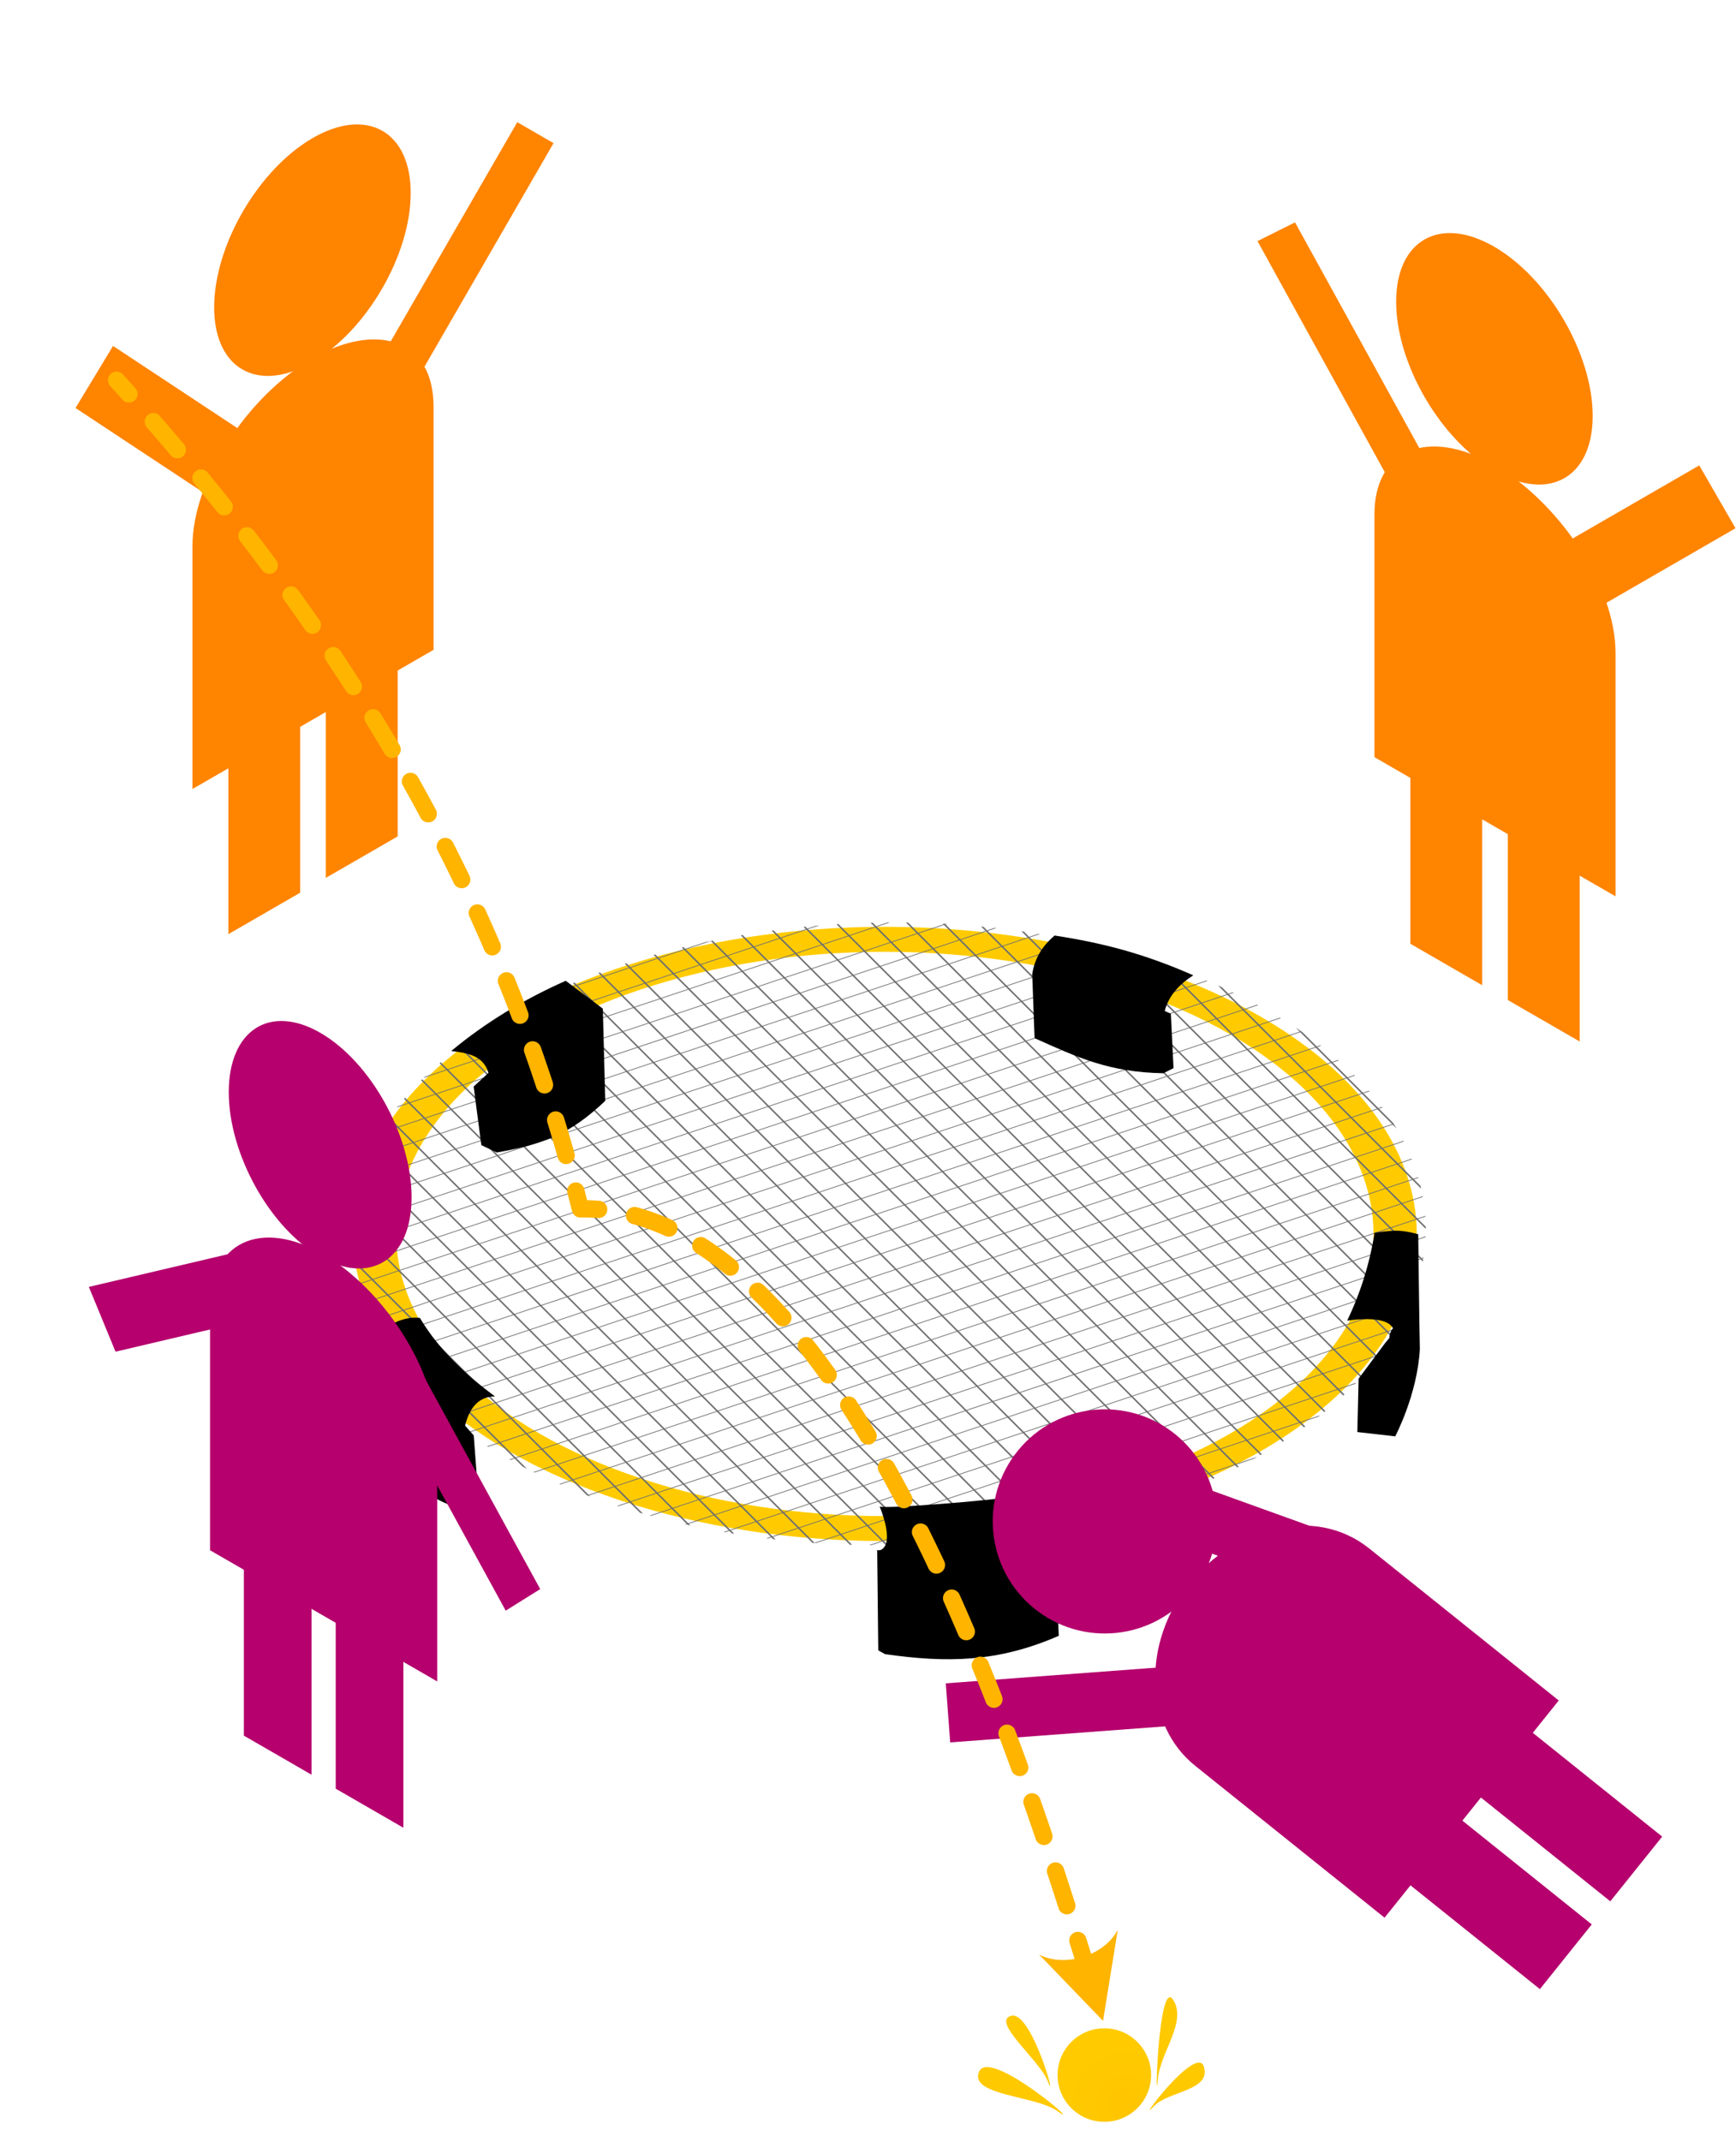
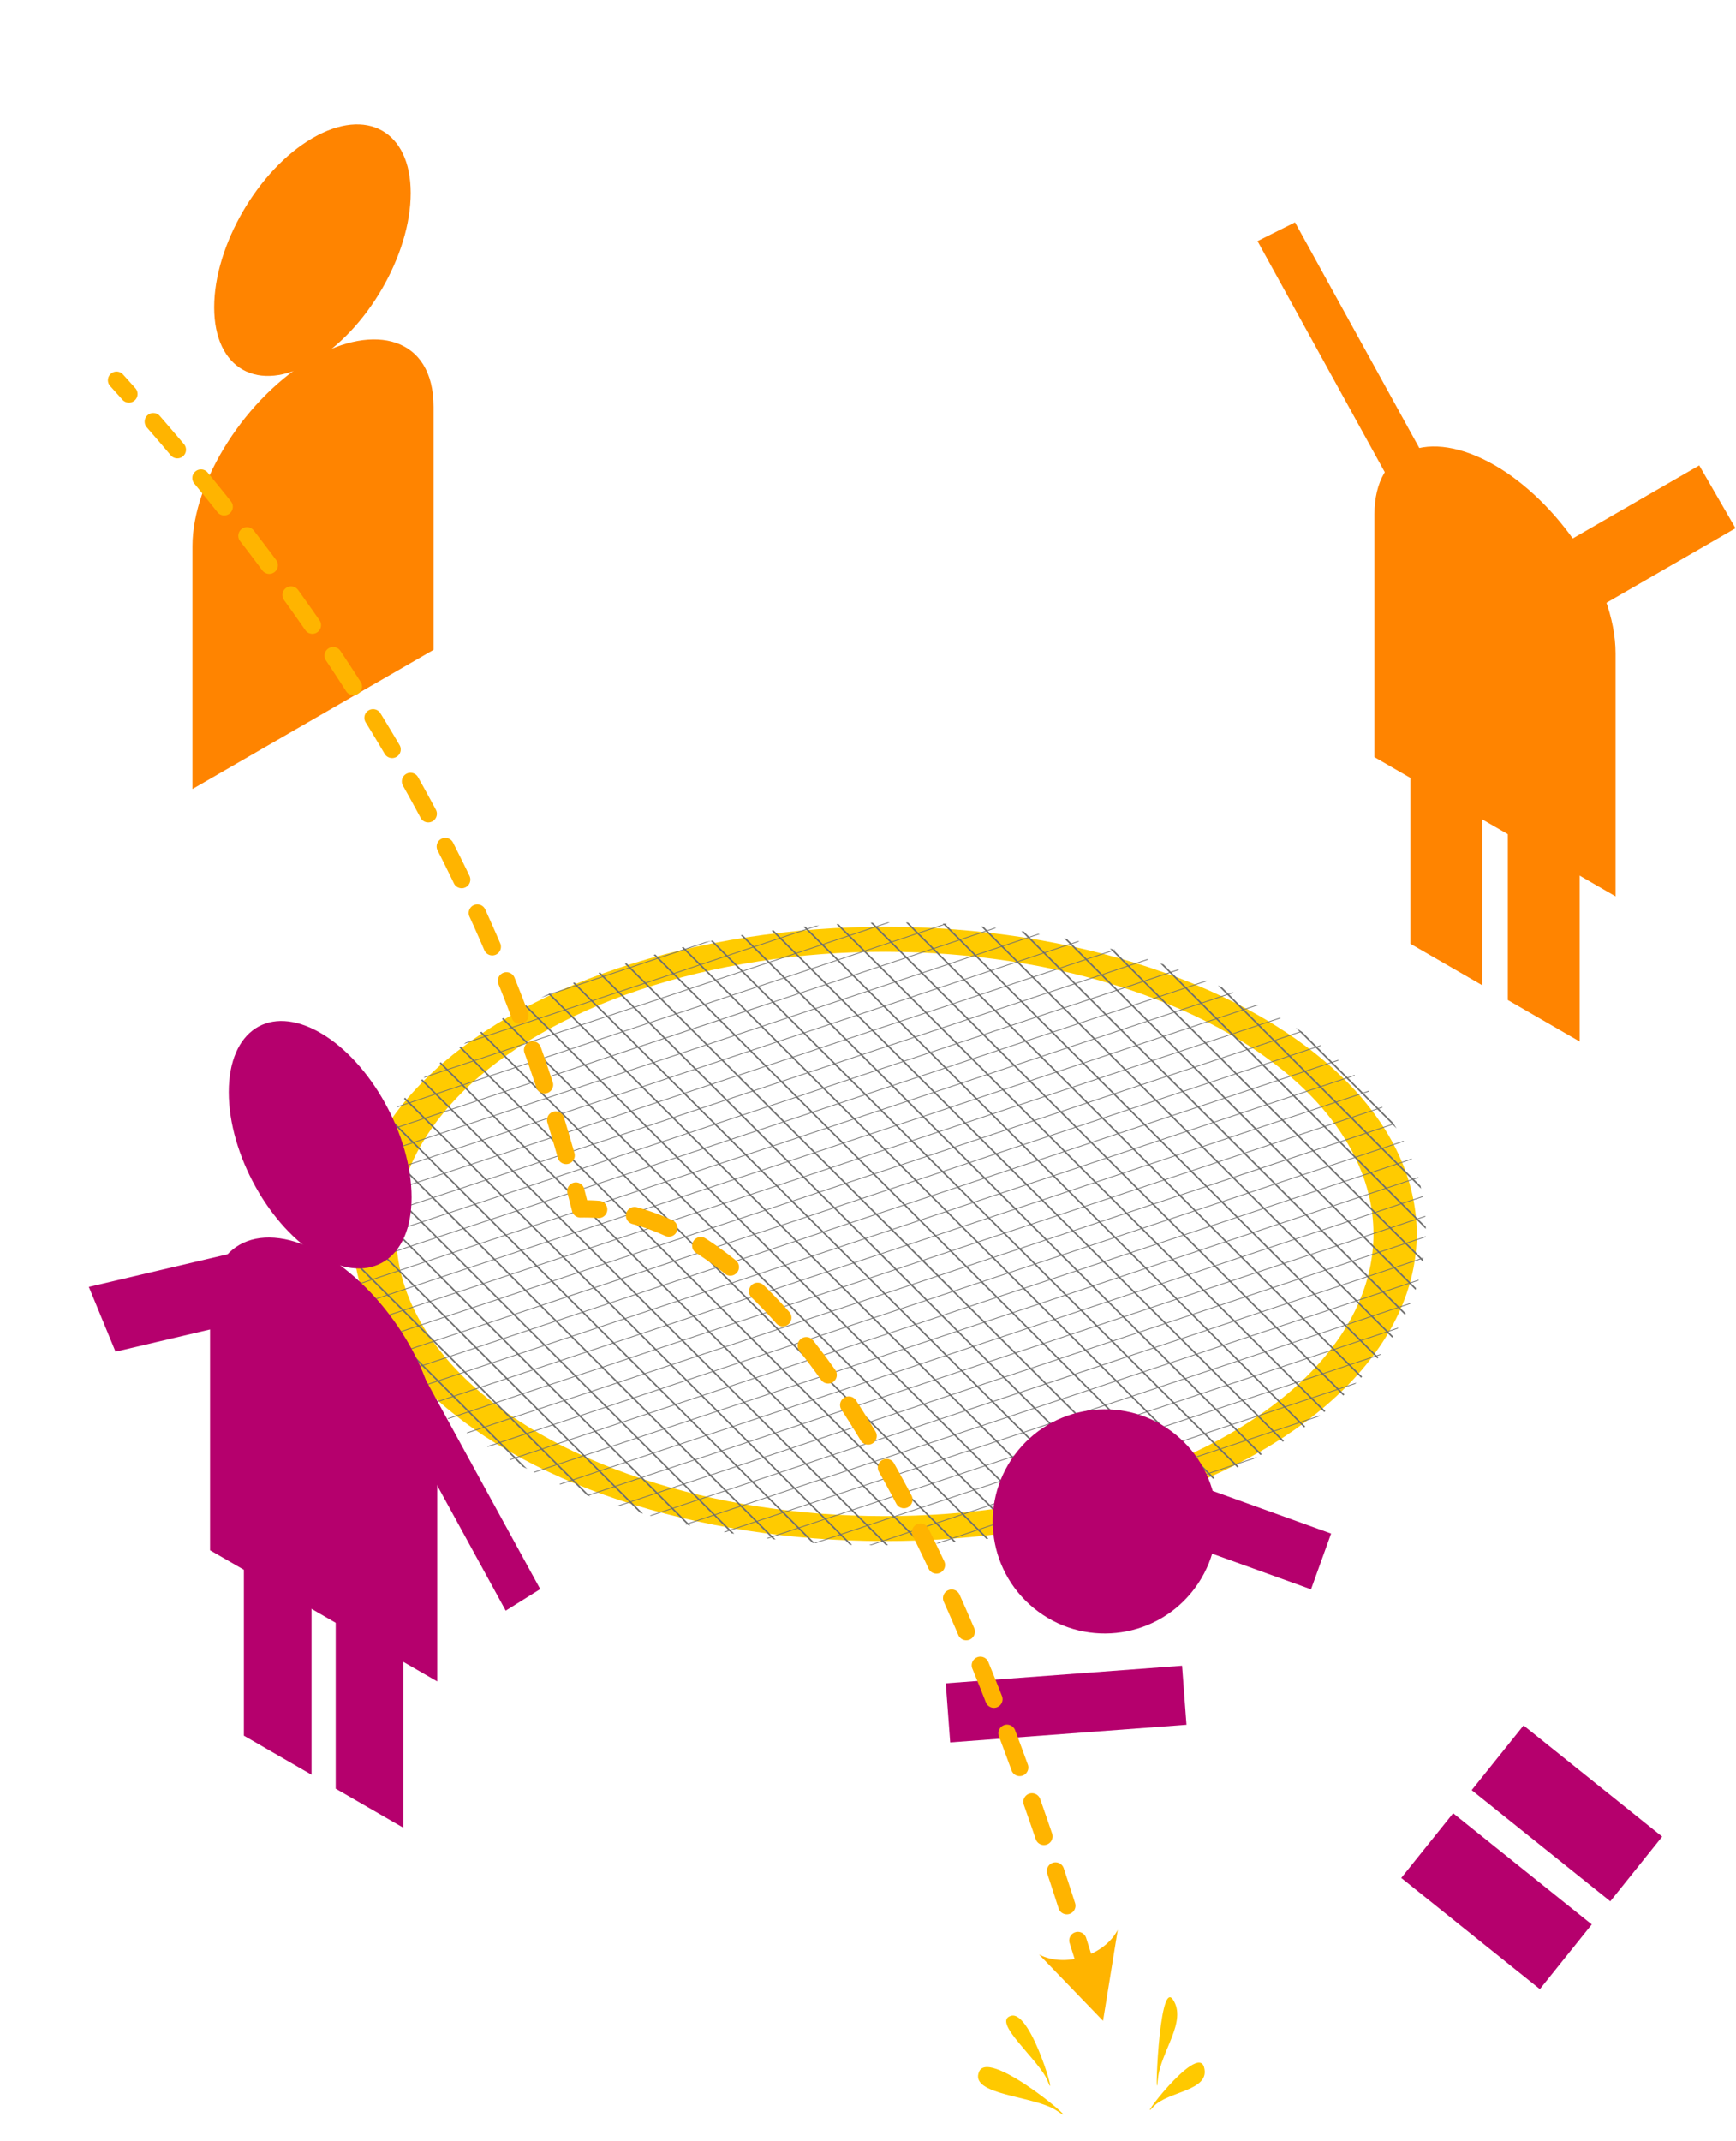
<svg xmlns="http://www.w3.org/2000/svg" xml:space="preserve" fill-rule="evenodd" stroke-linecap="round" stroke-linejoin="round" stroke-miterlimit="1.5" clip-rule="evenodd" viewBox="0 0 433 534">
-   <circle cx="1679.82" cy="299.394" r="32.67" fill="url(#a)" transform="translate(-324.251 410.645) scale(.357)" />
  <g transform="matrix(.866 -.5 .866 .5 -1342.795 305.599)">
    <circle cx="900.555" cy="904.863" r="103.924" fill="none" stroke="#ffcb00" stroke-width="8.81" />
    <g transform="matrix(.196 0 0 .196 543.504 627.167)">
      <clipPath id="b">
        <ellipse cx="1823.08" cy="1417.9" rx="564.358" ry="556.328" />
      </clipPath>
      <g clip-path="url(#b)">
        <path fill="none" stroke="#6f6f6f" stroke-linecap="butt" stroke-width="1.23" d="m813.673 1276.113 2231.034 597.803M548.414 2266.065l2231.034 597.803M957.735 784.283l2231.034 597.803M692.476 1774.235l2231.034 597.803M805.385 1307.044l2231.034 597.803M540.126 2296.995l2231.034 597.803M949.447 815.214l2231.034 597.803M684.188 1805.165l2231.034 597.803M821.961 1245.182l2231.034 597.803M556.702 2235.135l2231.034 597.803M966.023 753.352l2231.034 597.803M700.764 1743.305l2231.034 597.803M830.249 1214.25l2231.034 597.803M564.99 2204.205l2231.034 597.803M974.307 722.421l2231.034 597.803M709.053 1712.375l2231.034 597.803M838.537 1183.319l2231.034 597.803M573.279 2173.275l2231.034 597.803M982.596 691.49l2231.034 597.803M717.341 1681.445l2231.034 597.803M846.824 1152.388l2231.034 597.803M581.567 2142.345l2231.034 597.803M990.886 660.559l2231.034 597.803M725.629 1650.515l2231.034 597.803M855.112 1121.457l2231.034 597.803M589.855 2111.415l2231.034 597.803M999.177 629.627l2231.034 597.803M733.917 1619.585l2231.034 597.803M863.4 1090.526l2231.034 597.803M598.143 2080.485l2231.034 597.803M1007.466 598.696l2231.034 597.803M742.205 1588.655l2231.034 597.803M871.688 1059.595l2231.034 597.803M606.431 2049.555l2231.034 597.803M1015.746 567.765l2231.034 597.803M750.492 1557.725l2231.034 597.803M879.976 1028.663l2231.034 597.803M614.718 2018.615l2231.034 597.803M1024.036 536.833l2231.034 597.803M758.78 1526.789l2231.034 597.803M888.264 997.732l2231.034 597.803M623.006 1987.685l2231.034 597.803M1032.326 505.902l2231.034 597.803M767.068 1495.858l2231.034 597.803M896.553 966.801l2231.034 597.803M631.294 1956.755l2231.034 597.803M1040.617 474.971l2231.034 597.803M775.356 1464.927l2231.034 597.803M904.841 935.87l2231.034 597.803M639.582 1925.825l2231.034 597.803M1048.907 444.04l2231.034 597.803M783.644 1433.996l2231.034 597.803M913.129 904.939l2231.034 597.803M647.87 1894.895l2231.034 597.803M1057.187 413.109l2231.034 597.803M791.933 1403.065l2231.034 597.803M921.417 874.008l2231.034 597.803M656.159 1863.965l2231.034 597.803M1065.476 382.178l2231.034 597.803M800.221 1372.134l2231.034 597.803M929.705 843.076l2231.034 597.803M664.447 1833.035l2231.034 597.803M1073.766 351.247 3304.8 949.05M808.509 1341.202l2231.034 597.803M813.673 1276.113l2231.034 597.803M548.414 2266.065l2231.034 597.803M957.735 784.283l2231.034 597.803M692.476 1774.235l2231.034 597.803M805.385 1307.044l2231.034 597.803M540.126 2296.995l2231.034 597.803M949.447 815.214l2231.034 597.803M684.188 1805.165l2231.034 597.803M821.961 1245.182l2231.034 597.803M556.702 2235.135l2231.034 597.803M966.023 753.352l2231.034 597.803M700.764 1743.305l2231.034 597.803M830.249 1214.25l2231.034 597.803M564.99 2204.205l2231.034 597.803M974.307 722.421l2231.034 597.803M709.053 1712.375l2231.034 597.803M838.537 1183.319l2231.034 597.803M573.279 2173.275l2231.034 597.803M982.596 691.49l2231.034 597.803M717.341 1681.445l2231.034 597.803M846.824 1152.388l2231.034 597.803M581.567 2142.345l2231.034 597.803M990.886 660.559l2231.034 597.803M725.629 1650.515l2231.034 597.803M855.112 1121.457l2231.034 597.803M589.855 2111.415l2231.034 597.803M999.177 629.627l2231.034 597.803M733.917 1619.585l2231.034 597.803M863.4 1090.526l2231.034 597.803M598.143 2080.485l2231.034 597.803M1007.466 598.696l2231.034 597.803M742.205 1588.655l2231.034 597.803M871.688 1059.595l2231.034 597.803M606.431 2049.555l2231.034 597.803M1015.746 567.765l2231.034 597.803M750.492 1557.725l2231.034 597.803M879.976 1028.663l2231.034 597.803M614.718 2018.615l2231.034 597.803M1024.036 536.833l2231.034 597.803M758.78 1526.789l2231.034 597.803M888.264 997.732l2231.034 597.803M623.006 1987.685l2231.034 597.803M1032.326 505.902l2231.034 597.803M767.068 1495.858l2231.034 597.803M896.553 966.801l2231.034 597.803M631.294 1956.755l2231.034 597.803M1040.617 474.971l2231.034 597.803M775.356 1464.927l2231.034 597.803M904.841 935.87l2231.034 597.803M639.582 1925.825l2231.034 597.803M1048.907 444.04l2231.034 597.803M783.644 1433.996l2231.034 597.803M913.129 904.939l2231.034 597.803M647.87 1894.895l2231.034 597.803M1057.187 413.109l2231.034 597.803M791.933 1403.065l2231.034 597.803M921.417 874.008l2231.034 597.803M656.159 1863.965l2231.034 597.803M1065.476 382.178l2231.034 597.803M800.221 1372.134l2231.034 597.803M929.705 843.076l2231.034 597.803M664.447 1833.035l2231.034 597.803M1073.766 351.247 3304.8 949.05M808.509 1341.202l2231.034 597.803" />
        <path fill="none" stroke="#6f6f6f" stroke-linecap="butt" stroke-width="1.96" d="M1291.785-278.228 693.982 1952.806M2283.375-12.531l-597.803 2231.034M1783.615-134.166l-597.803 2231.034M2775.205 131.53l-597.803 2231.034M1260.855-286.515 663.052 1944.518M2252.445-20.819l-597.803 2231.034M1752.685-142.453l-597.803 2231.034M2744.275 123.243l-597.803 2231.034M1322.715-269.94 724.912 1961.094M2314.305-4.243l-597.803 2231.034M1814.545-125.878l-597.803 2231.034M2806.135 139.819l-597.803 2231.034M1353.645-261.651 755.842 1969.382M2345.235 4.045l-597.803 2231.034M1845.475-117.59l-597.803 2231.034M2837.065 148.107l-597.803 2231.034M1384.575-253.363 786.772 1977.67M2376.165 12.333l-597.803 2231.034M1876.405-109.302l-597.803 2231.034M2867.995 156.394l-597.803 2231.034M1415.505-245.076 817.702 1985.958M2407.095 20.621l-597.803 2231.034M1907.335-101.014l-597.803 2231.034M2898.925 164.683l-597.803 2231.034M1446.435-236.787 848.632 1994.246M2438.025 28.909l-597.803 2231.034M1938.265-92.726l-597.803 2231.034M2929.855 172.97l-597.803 2231.034M1477.365-228.5 879.562 2002.534M2468.965 37.197l-597.803 2231.034M1969.195-84.438l-597.803 2231.034M2960.795 181.258l-597.803 2231.034M1508.305-220.212 910.502 2010.822M2499.895 45.485l-597.803 2231.034M2000.125-76.15l-597.803 2231.034M2991.725 189.547l-597.803 2231.034M1539.235-211.923 941.432 2019.111M2530.825 53.773l-597.803 2231.034M2031.065-67.862l-597.803 2231.034M3022.655 197.834l-597.803 2231.034M1570.165-203.636 972.362 2027.399M2561.755 62.061l-597.803 2231.034M2061.995-59.574l-597.803 2231.034M3053.585 206.123l-597.803 2231.034M1601.095-195.347l-597.803 2231.034M2592.685 70.349l-597.803 2231.034M2092.925-51.286l-597.803 2231.034M3084.515 214.411l-597.803 2231.034M1632.025-187.06l-597.803 2231.034M2623.615 78.636l-597.803 2231.034M2123.855-42.998 1526.052 2188.036M3115.445 222.698l-597.803 2231.034M1662.955-178.772l-597.803 2231.034M2654.545 86.924l-597.803 2231.034M2154.785-34.71 1556.982 2196.324M3146.375 230.987l-597.803 2231.034M1693.885-170.483l-597.803 2231.034M2685.475 95.213l-597.803 2231.034M2185.715-26.422 1587.912 2204.612M3177.305 239.274l-597.803 2231.034M1724.815-162.196l-597.803 2231.034M2716.415 103.501l-597.803 2231.034M2216.645-18.134 1618.842 2212.9M3208.235 247.562l-597.803 2231.034M1291.785-278.228 693.982 1952.806M2283.375-12.531l-597.803 2231.034M1783.615-134.166l-597.803 2231.034M2775.205 131.53l-597.803 2231.034M1260.855-286.515 663.052 1944.518M2252.445-20.819l-597.803 2231.034M1752.685-142.453l-597.803 2231.034M2744.275 123.243l-597.803 2231.034M1322.715-269.94 724.912 1961.094M2314.305-4.243l-597.803 2231.034M1814.545-125.878l-597.803 2231.034M2806.135 139.819l-597.803 2231.034M1353.645-261.651 755.842 1969.382M2345.235 4.045l-597.803 2231.034M1845.475-117.59l-597.803 2231.034M2837.065 148.107l-597.803 2231.034M1384.575-253.363 786.772 1977.67M2376.165 12.333l-597.803 2231.034M1876.405-109.302l-597.803 2231.034M2867.995 156.394l-597.803 2231.034M1415.505-245.076 817.702 1985.958M2407.095 20.621l-597.803 2231.034M1907.335-101.014l-597.803 2231.034M2898.925 164.683l-597.803 2231.034M1446.435-236.787 848.632 1994.246M2438.025 28.909l-597.803 2231.034M1938.265-92.726l-597.803 2231.034M2929.855 172.97l-597.803 2231.034M1477.365-228.5 879.562 2002.534M2468.965 37.197l-597.803 2231.034M1969.195-84.438l-597.803 2231.034M2960.795 181.258l-597.803 2231.034M1508.305-220.212 910.502 2010.822M2499.895 45.485l-597.803 2231.034M2000.125-76.15l-597.803 2231.034M2991.725 189.547l-597.803 2231.034M1539.235-211.923 941.432 2019.111M2530.825 53.773l-597.803 2231.034M2031.065-67.862l-597.803 2231.034M3022.655 197.834l-597.803 2231.034M1570.165-203.636 972.362 2027.399M2561.755 62.061l-597.803 2231.034M2061.995-59.574l-597.803 2231.034M3053.585 206.123l-597.803 2231.034M1601.095-195.347l-597.803 2231.034M2592.685 70.349l-597.803 2231.034M2092.925-51.286l-597.803 2231.034M3084.515 214.411l-597.803 2231.034M1632.025-187.06l-597.803 2231.034M2623.615 78.636l-597.803 2231.034M2123.855-42.998 1526.052 2188.036M3115.445 222.698l-597.803 2231.034M1662.955-178.772l-597.803 2231.034M2654.545 86.924l-597.803 2231.034M2154.785-34.71 1556.982 2196.324M3146.375 230.987l-597.803 2231.034M1693.885-170.483l-597.803 2231.034M2685.475 95.213l-597.803 2231.034M2185.715-26.422 1587.912 2204.612M3177.305 239.274l-597.803 2231.034M1724.815-162.196l-597.803 2231.034M2716.415 103.501l-597.803 2231.034M2216.645-18.134 1618.842 2212.9M3208.235 247.562l-597.803 2231.034" />
      </g>
    </g>
  </g>
-   <path d="m94.317 332.274.317 29.16c5.618 6.215 13.292 14.161 22.542 15.092l2.181-2.583-1.195-15.943-2.165-2.435c1.122-4.58 3.519-7.306 7.47-7.289-9.452-6.969-15.059-13.407-18.732-19.578-3.485-.379-6.533.966-10.418 3.576ZM123.916 287.44l-3.862-1.84-1.917-14.614 3.698-3.393c-1.269-4.332-5.212-4.986-9.282-5.466 8.366-6.99 17.923-12.788 28.549-17.517l9.254 6.947.612 23c-8.784 8.314-15.178 10.752-27.052 12.883ZM219.381 375.664s4.018 9.341.204 10.951c-2.119.085-.797 0-.797 0l.271 24.987 1.687.949c15.555 2.224 28.235 2.027 43.338-4.576l-1.102-25.513s1.373-8.052-2.441-10.425c-8.156 2.019-41.735 4.491-41.16 3.627ZM336.009 329.385s9.679-1.692 11.451 1.934c-.738.439-.941 2.406-.941 2.406l-1.017 1.22-6.631 8.894-.316 13.32 9.447 1.072s5.513-10.376 6.145-21.768c-.115-4.204-.407-28.627-.407-28.627s-3.102-.963-5.738-.895c-2.636.067-5.145.542-5.145.542-1.274 7.85-3.584 15.136-6.848 21.902ZM257.455 242.907c.557-3.394 2.099-6.636 5.594-9.578 11.929 1.829 22.201 4.473 34.582 9.917-3.445 2.203-6.161 5.115-7.119 8.9l1.525.678.67 13.58-2.534 1.266c-13.617-.226-21.452-3.987-32.124-8.743l-.594-16.02Z" />
-   <path fill="#ff8400" d="m56.962 188.659 17.913-10.342v44.323l-17.913 10.342zM81.272 174.623l17.913-10.342v44.323l-17.913 10.342zM18.837 101.758l9.358-15.479 34.905 23.069-9.358 15.479zM129.018 30.476l9.047 5.223-36.19 62.683-9.047-5.224z" />
  <path fill="#ff8400" d="M78.073 89.301c-16.584 9.575-30.069 30.602-30.068 46.909v60.575l60.137-34.72V101.49c-0-17.555-14.883-20.957-30.068-12.189Z" />
  <circle cx="1410" cy="600" r="570" fill="#ff8400" transform="matrix(.043 -.025 0 .049 17.297 68.247)" />
  <path fill="#ff8400" d="m351.778 191.056 17.913 10.342v44.323l-17.913-10.342zM376.089 205.091l17.913 10.342v44.323l-17.913-10.342zM313.653 60.131l9.358-4.673 34.905 63.374-9.358 4.673zM423.834 116.075l9.047 15.671-36.19 20.894-9.047-15.671z" />
  <path fill="#ff8400" d="M372.89 116.075c-16.584-9.575-30.069-4.118-30.068 12.189v60.575l60.137 34.72v-60.575c-0-17.555-14.883-38.142-30.068-46.909Z" />
-   <circle cx="1410" cy="600" r="570" fill="#ff8400" transform="matrix(.043 .025 0 .049 312.114 24.843)" />
  <path fill="#b5006d" d="m60.83 388.559 16.878 9.744v44.323l-16.878-9.744zM83.735 401.783l16.878 9.744v44.323l-16.878-9.744zM28.818 337.119l-6.661-16.16 40.192-9.449 6.661 16.16zM134.744 396.33l-8.609 5.373-33.758-61.691 8.609-5.373z" />
  <path fill="#b5006d" d="M80.721 312.874c-15.626-9.021-28.331-3.114-28.33 13.192v60.575l56.661 32.713v-60.575c-0-17.555-14.023-37.646-28.33-45.905Z" />
  <circle cx="1410" cy="600" r="570" fill="#b5006d" transform="matrix(.04 .023 0 .049 23.458 223.67)" />
  <path fill="#b5006d" d="m349.507 468.365 12.941-16.136 34.577 27.731-12.941 16.136zM367.071 446.466l12.941-16.136 34.577 27.731-12.941 16.136zM237.002 434.565l-1.1-14.733 58.934-4.4 1.1 14.733zM271.402 376.351l5.008-13.9 55.599 20.032-5.008 13.9z" />
-   <path fill="#b5006d" d="M296.759 394.809c-11.981 14.939-11.393 35.37 1.328 45.572l47.255 37.899 43.446-54.17-47.255-37.899c-13.695-10.983-33.804-5.082-44.774 8.598Z" />
  <circle cx="1410" cy="600" r="570" fill="#b5006d" transform="matrix(.031 -.038 .038 .031 209.055 414.429)" />
  <g fill="#ffb400">
    <path d="m278.791 481.319-3.668 22.693-15.953-16.55c6.441 3.37 16.252.298 19.621-6.143Z" />
    <path d="M27.48 96.28c-.799-.884-.73-2.249.153-3.048.883-.799 2.249-.73 3.048.153 1.037 1.147 2.066 2.292 3.086 3.435.793.888.716 2.254-.173 3.047-.888.793-2.253.715-3.047-.173a703.952 703.952 0 0 0-3.067-3.414Zm9.134 10.301c-.781-.899-.686-2.263.213-3.044.899-.782 2.263-.686 3.044.213 2.04 2.347 4.043 4.684 6.011 7.013.769.91.655 2.273-.255 3.041-.91.769-2.272.655-3.041-.255a667.003 667.003 0 0 0-5.972-6.968Zm11.845 14.019c-.756-.921-.622-2.282.299-3.037.92-.756 2.281-.622 3.037.299 1.973 2.404 3.909 4.799 5.808 7.185.742.931.587 2.29-.344 3.032-.932.742-2.291.587-3.033-.344a617.159 617.159 0 0 0-5.767-7.135Zm11.425 14.355c-.727-.943-.552-2.299.392-3.026.943-.727 2.299-.552 3.026.391 1.9 2.464 3.761 4.918 5.585 7.363.712.955.515 2.308-.44 3.02-.955.712-2.308.515-3.02-.44-1.81-2.426-3.657-4.862-5.543-7.308Zm10.965 14.706c-.696-.967-.477-2.317.49-3.013.966-.696 2.316-.476 3.012.491 1.819 2.525 3.598 5.041 5.338 7.547.679.978.436 2.324-.542 3.003-.979.679-2.324.436-3.003-.542a531.71 531.71 0 0 0-5.295-7.486Zm10.456 15.063c-.661-.99-.395-2.331.596-2.993.99-.661 2.331-.394 2.993.596 1.729 2.588 3.418 5.167 5.066 7.735.644 1.002.352 2.338-.65 2.982-1.002.643-2.338.351-2.982-.651a498.008 498.008 0 0 0-5.023-7.669Zm9.901 15.429c-.624-1.014-.307-2.344.707-2.968 1.014-.625 2.345-.308 2.969.707 1.632 2.651 3.221 5.293 4.77 7.924.604 1.026.262 2.35-.765 2.954-1.026.604-2.35.261-2.954-.765a471.206 471.206 0 0 0-4.727-7.852Zm9.296 15.795c-.583-1.038-.214-2.355.824-2.939 1.039-.583 2.355-.214 2.939.824 1.525 2.715 3.008 5.418 4.449 8.111.562 1.05.166 2.359-.884 2.921-1.05.562-2.359.166-2.921-.884a440.38 440.38 0 0 0-4.407-8.033Zm8.646 16.155c-.54-1.061-.116-2.362.945-2.901 1.062-.54 2.362-.117 2.902.945 1.411 2.774 2.779 5.538 4.106 8.292.517 1.073.066 2.364-1.007 2.881-1.073.517-2.364.065-2.881-1.008a429.918 429.918 0 0 0-4.065-8.209Zm7.953 16.504c-.494-1.084-.015-2.365 1.069-2.859 1.084-.493 2.364-.014 2.858 1.07 1.29 2.831 2.537 5.652 3.744 8.463.47 1.094-.037 2.364-1.132 2.834-1.094.47-2.364-.037-2.834-1.132a417.962 417.962 0 0 0-3.705-8.376Zm7.226 16.832c-.445-1.105.089-2.363 1.194-2.809 1.104-.446 2.363.089 2.808 1.194 1.164 2.883 2.286 5.756 3.369 8.619.422 1.114-.141 2.36-1.255 2.782-1.114.421-2.36-.141-2.782-1.255a410.265 410.265 0 0 0-3.334-8.531Zm6.481 17.133c-.397-1.123.192-2.357 1.315-2.754 1.123-.396 2.357.193 2.754 1.316 1.035 2.929 2.031 5.848 2.989 8.757.372 1.132-.244 2.353-1.375 2.725-1.131.373-2.352-.243-2.724-1.375a427.246 427.246 0 0 0-2.959-8.669Zm5.731 17.401c-.348-1.139.294-2.346 1.432-2.695 1.139-.348 2.347.294 2.695 1.432.908 2.968 1.779 5.926 2.614 8.875.325 1.146-.341 2.34-1.487 2.664-1.146.325-2.34-.341-2.665-1.487-.828-2.921-1.69-5.85-2.589-8.789Zm4.999 17.63c-.302-1.152.389-2.333 1.541-2.634 1.152-.302 2.332.388 2.634 1.54.248.948.493 1.894.734 2.84 1.016.013 2.028.058 3.034.133 1.187.089 2.079 1.126 1.99 2.314-.089 1.187-1.126 2.079-2.313 1.99a44.714 44.714 0 0 0-4.339-.114c-1.007.023-1.896-.654-2.141-1.631a482.6 482.6 0 0 0-1.14-4.438Zm16.178 7.658c-1.149-.311-1.831-1.496-1.52-2.646.31-1.15 1.496-1.831 2.646-1.521 3.01.813 5.972 1.899 8.883 3.237 1.082.498 1.557 1.78 1.059 2.862-.497 1.083-1.779 1.557-2.862 1.06-2.689-1.236-5.424-2.241-8.206-2.992Zm15.917 7.23c-1.003-.642-1.296-1.977-.654-2.981.642-1.003 1.978-1.296 2.981-.654 2.564 1.641 5.085 3.474 7.563 5.482.926.75 1.068 2.11.319 3.035-.75.926-2.11 1.068-3.036.318-2.35-1.904-4.741-3.643-7.173-5.2Zm13.828 11.124c-.855-.829-.875-2.197-.046-3.051.83-.855 2.197-.876 3.052-.046 2.168 2.104 4.302 4.339 6.399 6.692.792.889.714 2.254-.175 3.046-.889.793-2.254.715-3.047-.174-2.026-2.273-4.087-4.433-6.183-6.467Zm11.949 13.346c-.739-.934-.58-2.292.355-3.031.934-.739 2.292-.58 3.031.355 1.873 2.37 3.716 4.829 5.526 7.368.692.969.467 2.318-.503 3.01-.97.691-2.318.466-3.01-.504-1.769-2.48-3.569-4.882-5.399-7.198Zm10.477 14.647c-.651-.998-.37-2.336.628-2.987.997-.65 2.335-.369 2.986.628 1.654 2.535 3.279 5.131 4.876 7.78.615 1.02.286 2.347-.733 2.962-1.02.615-2.348.286-2.963-.734-1.57-2.604-3.168-5.157-4.794-7.649Zm9.339 15.462c-.583-1.038-.214-2.355.824-2.938 1.039-.583 2.355-.214 2.939.824 1.486 2.646 2.945 5.332 4.377 8.05.555 1.054.151 2.36-.903 2.915-1.054.555-2.36.15-2.915-.903a337.024 337.024 0 0 0-4.322-7.948Zm8.444 16.008c-.53-1.067-.094-2.363.973-2.893 1.066-.53 2.362-.094 2.892.973 1.355 2.725 2.682 5.474 3.983 8.238.508 1.078.044 2.364-1.033 2.871-1.078.508-2.364.045-2.872-1.033a422.881 422.881 0 0 0-3.943-8.156Zm7.724 16.394c-.487-1.087.001-2.365 1.088-2.851 1.087-.487 2.365.001 2.851 1.088 1.248 2.787 2.469 5.582 3.663 8.376.467 1.095-.042 2.364-1.137 2.832-1.095.468-2.364-.041-2.832-1.136a524.339 524.339 0 0 0-3.633-8.309Zm7.13 16.678c-.451-1.102.078-2.363 1.181-2.814 1.102-.45 2.363.079 2.814 1.181a651.619 651.619 0 0 1 3.396 8.481c.435 1.109-.112 2.362-1.221 2.797-1.109.435-2.362-.112-2.797-1.221a642.868 642.868 0 0 0-3.373-8.424Zm6.632 16.896c-.421-1.114.143-2.36 1.257-2.781 1.114-.42 2.36.143 2.781 1.258 1.088 2.884 2.145 5.741 3.171 8.562.407 1.119-.171 2.358-1.29 2.765-1.119.408-2.358-.171-2.766-1.29-1.02-2.805-2.071-5.646-3.153-8.514Zm6.21 17.065c-.395-1.123.197-2.356 1.321-2.751 1.123-.395 2.356.197 2.751 1.321 1.03 2.932 2.024 5.811 2.981 8.626.384 1.127-.22 2.354-1.348 2.738-1.127.383-2.354-.221-2.738-1.348-.952-2.802-1.942-5.668-2.967-8.586Zm5.854 17.2c-.373-1.13.242-2.352 1.373-2.725 1.13-.374 2.352.241 2.725 1.372.988 2.993 1.93 5.89 2.825 8.674.365 1.134-.26 2.35-1.394 2.715-1.133.364-2.35-.26-2.714-1.394-.892-2.774-1.831-5.66-2.815-8.642Zm5.569 17.306c-.357-1.136.275-2.348 1.411-2.706 1.136-.357 2.348.275 2.706 1.411.471 1.497.925 2.947 1.363 4.348.355 1.137-.28 2.349-1.417 2.704-1.136.355-2.348-.28-2.703-1.417-.436-1.398-.89-2.846-1.36-4.34Z" />
  </g>
  <path fill="#ffc900" d="M288.821 518.471c-.881 9.732.1-25.234 3.742-19.767 3.642 5.469-3.131 13.022-3.742 19.767ZM263.621 526.444c7.88 5.513-16.65-15.83-19.38-9.826-2.73 6.005 13.92 6.005 19.38 9.826ZM261.246 518.885c2.868 7.309-3.861-17.497-9.016-16.144-5.156 1.353 7.03 11.079 9.016 16.144ZM287.788 525.329c-5.088 5.513 10.75-15.83 12.513-9.826 1.763 6.005-8.987 6.005-12.513 9.826Z" />
  <defs>
    <radialGradient id="a" cx="0" cy="0" r="1" gradientTransform="matrix(-29.536 -40.181 40.181 -29.536 1695 320.537)" gradientUnits="userSpaceOnUse">
      <stop offset="0" stop-color="#ffc500" />
      <stop offset="1" stop-color="#ffcb00" />
    </radialGradient>
  </defs>
</svg>